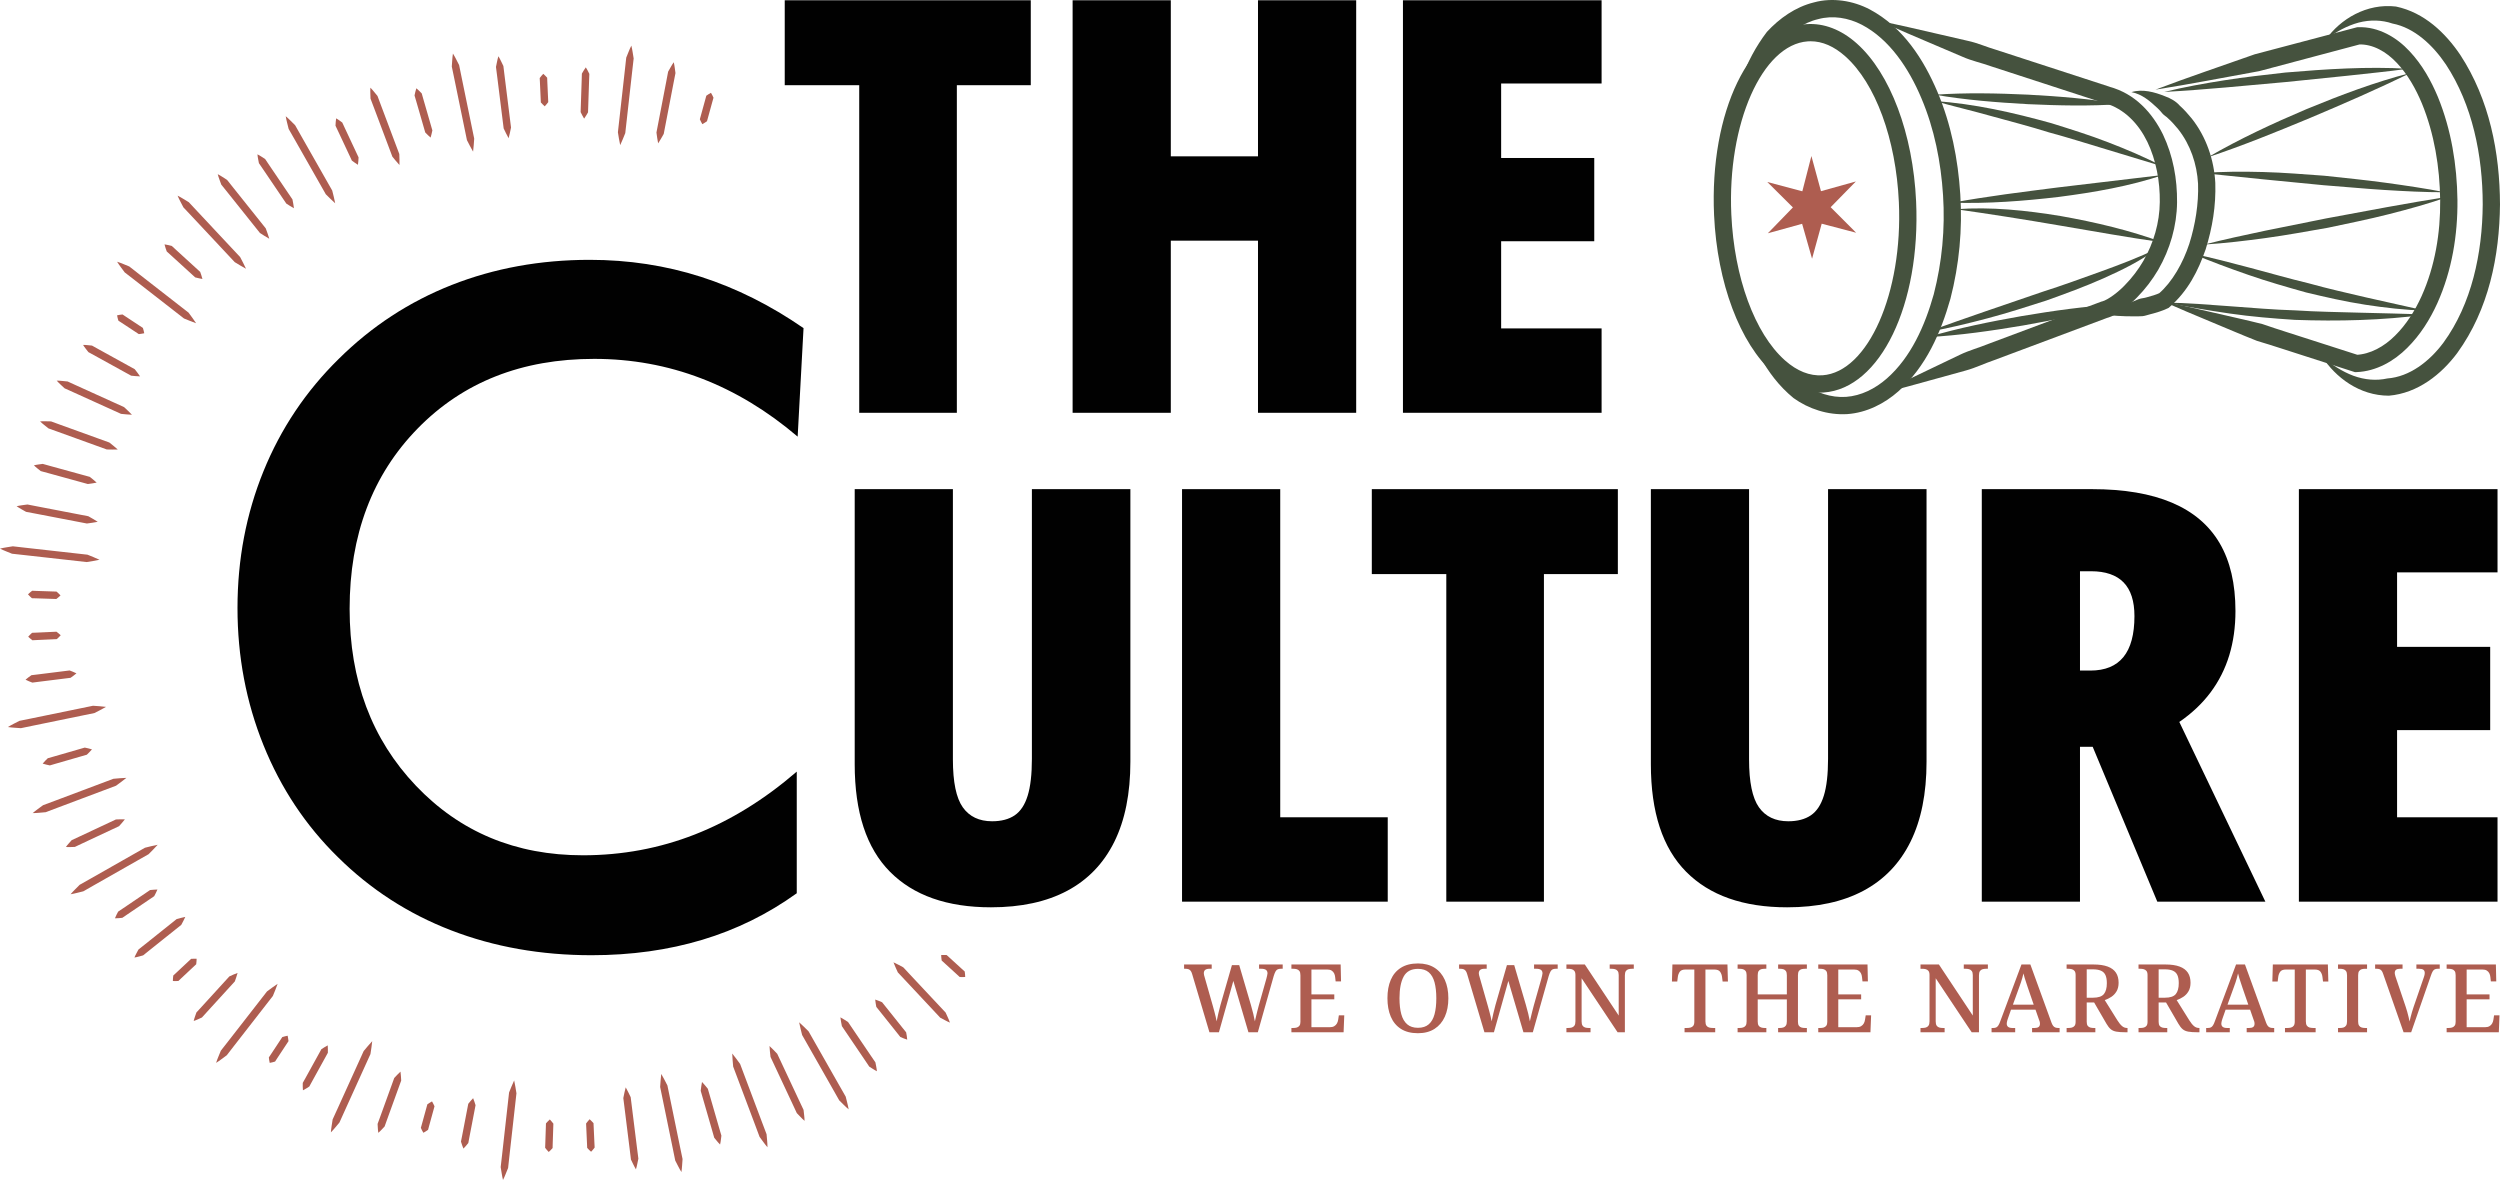
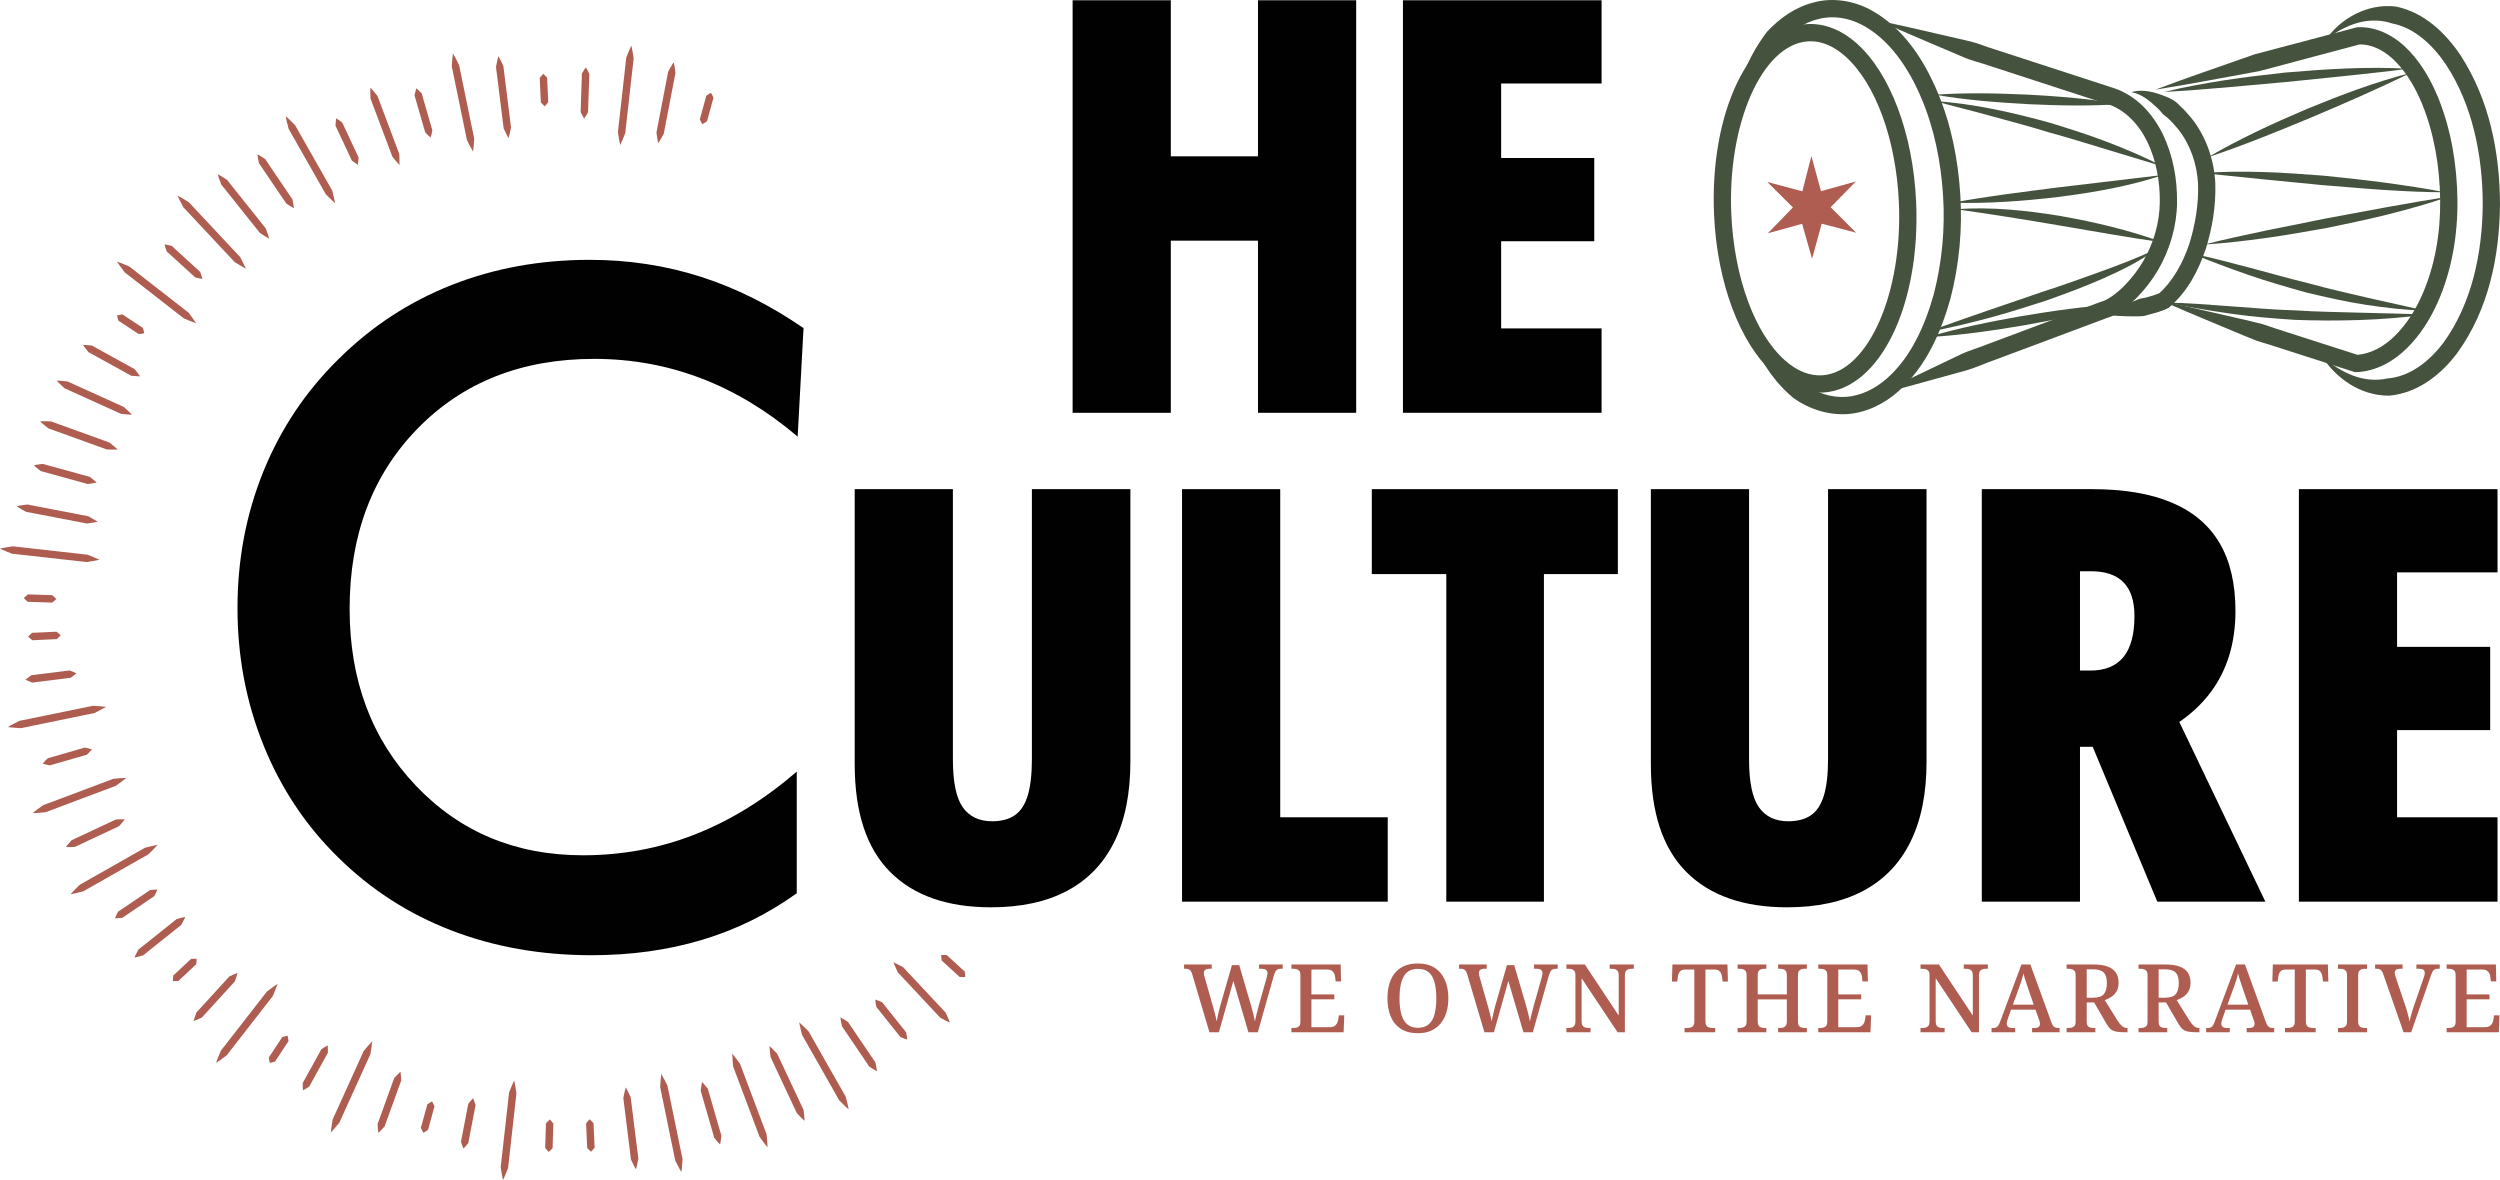
<svg xmlns="http://www.w3.org/2000/svg" id="Layer_1" viewBox="0 0 800 377.588">
  <defs>
    <style>.cls-1{fill:#45523e;}.cls-1,.cls-2,.cls-3{stroke-width:0px;}.cls-2{fill:#ae5d50;}.cls-3{fill:#010101;}</style>
  </defs>
  <path class="cls-2" d="m381.458,311.615c-.121-.428-.279-.754-.471-.987s-.42-.398-.683-.487c-.263-.093-.597-.136-1.002-.136h-.395v-1.369h8.837v1.369h-.698c-.607,0-1.063.114-1.367.347-.303.233-.455.602-.455,1.11,0,.161.025.352.076.576.05.225.117.453.198.699l2.612,9.17c.162.568.319,1.14.47,1.716.152.581.293,1.136.425,1.674.131.534.238,1.047.319,1.534.162-.771.339-1.598.532-2.479.192-.877.42-1.784.683-2.716l3.675-12.789h2.338l3.735,12.73c.283.97.536,1.915.759,2.839.222.92.395,1.725.516,2.415.101-.466.217-.966.349-1.504s.268-1.098.41-1.687c.141-.589.303-1.203.486-1.852l2.43-8.598c.06-.263.137-.572.228-.924.091-.356.137-.614.137-.775,0-.525-.167-.907-.501-1.14-.334-.233-.835-.347-1.503-.347h-.698v-1.369h7.561v1.369h-.577c-.384,0-.713.055-.987.165s-.512.339-.714.682c-.203.347-.405.852-.607,1.521l-5.071,17.95h-3.006l-4.828-16.433-4.615,16.433h-3.037l-5.557-18.709Z" />
  <path class="cls-2" d="m413.251,330.324v-1.369h.577c.425,0,.809-.047,1.154-.148.344-.102.622-.297.835-.581.212-.28.319-.686.319-1.212v-14.916c0-.627-.106-1.081-.319-1.365-.213-.284-.491-.479-.835-.581-.345-.097-.729-.148-1.154-.148h-.577v-1.369h15.76l.121,5.407h-1.731l-.151-1.369c-.041-.445-.152-.848-.334-1.212-.182-.364-.451-.661-.805-.881-.354-.225-.825-.335-1.412-.335h-5.041v7.958h7.318v1.581h-7.318v8.929h5.8c.628,0,1.128-.11,1.503-.335.374-.22.663-.517.865-.881s.334-.767.395-1.212l.212-1.369h1.731l-.213,5.407h-16.701Z" />
  <path class="cls-2" d="m453.729,330.629c-2.186,0-4.004-.466-5.451-1.398-1.447-.932-2.525-2.237-3.234-3.92-.709-1.678-1.063-3.644-1.063-5.89,0-2.25.354-4.204,1.063-5.865.709-1.661,1.792-2.949,3.249-3.873,1.458-.92,3.279-1.381,5.466-1.381,2.085,0,3.851.462,5.299,1.381,1.447.924,2.546,2.22,3.294,3.89.749,1.67,1.124,3.627,1.124,5.878,0,2.246-.375,4.208-1.124,5.878s-1.848,2.971-3.294,3.903c-1.448.932-3.224,1.398-5.329,1.398Zm0-1.733c1.457,0,2.616-.373,3.477-1.123.86-.75,1.477-1.826,1.852-3.238.374-1.407.561-3.102.561-5.085s-.187-3.682-.561-5.089c-.375-1.407-.992-2.479-1.852-3.221-.861-.737-2.01-1.106-3.447-1.106-2.166,0-3.695.818-4.585,2.458-.891,1.64-1.336,3.962-1.336,6.958,0,1.983.192,3.678.577,5.085.384,1.411,1.012,2.487,1.883,3.238.87.75,2.014,1.123,3.431,1.123Z" />
  <path class="cls-2" d="m469.458,311.615c-.121-.428-.279-.754-.471-.987s-.42-.398-.683-.487c-.263-.093-.597-.136-1.002-.136h-.395v-1.369h8.837v1.369h-.698c-.607,0-1.063.114-1.367.347-.303.233-.455.602-.455,1.11,0,.161.025.352.076.576.05.225.117.453.198.699l2.612,9.17c.162.568.319,1.14.47,1.716.152.581.293,1.136.425,1.674.131.534.238,1.047.319,1.534.162-.771.339-1.598.532-2.479.192-.877.42-1.784.683-2.716l3.675-12.789h2.338l3.735,12.73c.283.97.536,1.915.759,2.839.222.92.395,1.725.516,2.415.101-.466.217-.966.349-1.504s.268-1.098.41-1.687c.141-.589.303-1.203.486-1.852l2.43-8.598c.06-.263.137-.572.228-.924.091-.356.137-.614.137-.775,0-.525-.167-.907-.501-1.14-.334-.233-.835-.347-1.503-.347h-.698v-1.369h7.561v1.369h-.577c-.384,0-.713.055-.987.165s-.512.339-.714.682c-.203.347-.405.852-.607,1.521l-5.071,17.95h-3.006l-4.828-16.433-4.615,16.433h-3.037l-5.557-18.709Z" />
  <path class="cls-2" d="m501.252,330.324v-1.369h.486c.465,0,.875-.047,1.23-.148.354-.102.638-.305.85-.61.212-.301.319-.759.319-1.365v-14.823c0-.589-.112-1.026-.334-1.309-.223-.28-.512-.47-.865-.559-.355-.093-.734-.136-1.139-.136h-.546v-1.369h5.891l10.841,16.34v-12.967c0-.568-.112-1-.334-1.292-.223-.292-.506-.487-.85-.576-.344-.093-.729-.136-1.154-.136h-.546v-1.369h7.713v1.369h-.546c-.425,0-.815.051-1.169.148-.354.102-.633.305-.835.61-.202.301-.303.759-.303,1.365v18.196h-2.338l-11.509-17.285v13.793c0,.606.101,1.064.304,1.365.202.305.48.509.835.61.354.102.744.148,1.169.148h.546v1.369h-7.713Z" />
  <path class="cls-2" d="m539.057,330.324v-1.369h.729c.425,0,.82-.042,1.184-.136.364-.089.658-.284.881-.576.222-.292.334-.733.334-1.322v-16.675h-2.794c-.891,0-1.508.233-1.852.699s-.557,1.034-.638,1.699l-.182,1.458h-1.7l.152-5.466h17.612l.152,5.466h-1.7l-.183-1.458c-.081-.665-.293-1.233-.638-1.699s-.972-.699-1.883-.699h-2.794v16.586c0,.606.106,1.064.319,1.365.213.305.501.509.866.61.364.102.769.148,1.214.148h.729v1.369h-9.808Z" />
  <path class="cls-2" d="m556.031,330.324v-1.369h.607c.425,0,.809-.055,1.154-.165.344-.11.617-.314.82-.606.202-.297.304-.733.304-1.322v-14.853c0-.568-.112-1-.334-1.292-.223-.292-.506-.487-.85-.576-.344-.093-.729-.136-1.154-.136h-.546v-1.369h9.201v1.369h-.516c-.405,0-.785.051-1.139.148-.354.102-.628.301-.82.593-.193.297-.289.733-.289,1.322v6.136h9.323v-6.106c0-.606-.102-1.055-.304-1.352-.202-.292-.476-.492-.82-.593-.345-.097-.739-.148-1.185-.148h-.486v-1.369h9.201v1.369h-.577c-.425,0-.816.051-1.169.148-.354.102-.628.301-.82.593-.193.297-.289.746-.289,1.352v14.887c0,.547.101.962.303,1.242.202.284.476.479.82.581.344.102.729.148,1.154.148h.577v1.369h-9.201v-1.369h.486c.445,0,.84-.055,1.185-.165.344-.11.617-.318.82-.623.202-.305.304-.737.304-1.305v-7.047h-9.323v7.047c0,.589.096,1.026.289,1.322.192.292.465.496.82.606.354.11.733.165,1.139.165h.516v1.369h-9.201Z" />
  <path class="cls-2" d="m581.842,330.324v-1.369h.577c.425,0,.809-.047,1.154-.148.344-.102.622-.297.835-.581.212-.28.319-.686.319-1.212v-14.916c0-.627-.106-1.081-.319-1.365-.213-.284-.491-.479-.835-.581-.345-.097-.729-.148-1.154-.148h-.577v-1.369h15.76l.121,5.407h-1.731l-.151-1.369c-.041-.445-.152-.848-.334-1.212s-.451-.661-.805-.881c-.354-.225-.825-.335-1.412-.335h-5.041v7.958h7.318v1.581h-7.318v8.929h5.8c.628,0,1.128-.11,1.503-.335.374-.22.663-.517.865-.881.202-.364.334-.767.395-1.212l.212-1.369h1.731l-.213,5.407h-16.701Z" />
  <path class="cls-2" d="m614.56,330.324v-1.369h.486c.465,0,.875-.047,1.23-.148.354-.102.638-.305.85-.61.212-.301.319-.759.319-1.365v-14.823c0-.589-.112-1.026-.334-1.309-.223-.28-.512-.47-.865-.559-.355-.093-.734-.136-1.139-.136h-.546v-1.369h5.891l10.841,16.34v-12.967c0-.568-.112-1-.334-1.292-.223-.292-.506-.487-.85-.576-.344-.093-.729-.136-1.154-.136h-.546v-1.369h7.713v1.369h-.546c-.425,0-.815.051-1.169.148-.354.102-.633.305-.835.61-.202.301-.303.759-.303,1.365v18.196h-2.338l-11.509-17.285v13.793c0,.606.101,1.064.304,1.365.202.305.48.509.835.61.354.102.744.148,1.169.148h.546v1.369h-7.713Z" />
  <path class="cls-2" d="m637.301,330.324v-1.369h.516c.405,0,.733-.059.987-.182.253-.119.486-.347.698-.682.212-.335.43-.826.653-1.47l6.711-17.984h2.854l6.772,18.65c.162.428.338.759.531,1.004.192.242.425.415.698.517.273.102.602.148.987.148h.364v1.369h-8.806v-1.369h.79c.567,0,.997-.106,1.29-.318.293-.212.441-.559.441-1.047,0-.14-.011-.275-.031-.394-.02-.123-.05-.254-.091-.394-.041-.144-.091-.275-.151-.398l-1.154-3.31h-7.835l-1.063,3.038c-.061.161-.112.331-.152.5-.041.174-.076.335-.106.487-.03.153-.046.297-.046.441,0,.466.152.814.456,1.047.303.233.769.347,1.396.347h.85v1.369h-7.561Zm6.833-8.84h6.65l-1.852-5.377c-.182-.585-.364-1.136-.546-1.653-.182-.517-.345-1.017-.486-1.504-.142-.487-.273-.97-.395-1.458-.102.466-.218.924-.349,1.381-.132.458-.273.92-.425,1.398-.152.475-.339,1.004-.562,1.593l-2.034,5.619Z" />
  <path class="cls-2" d="m661.314,330.324v-1.369h.516c.425,0,.814-.042,1.169-.136.354-.089.642-.275.865-.559.222-.284.334-.712.334-1.276v-14.976c0-.589-.117-1.026-.349-1.309-.233-.28-.526-.47-.881-.559-.354-.093-.734-.136-1.139-.136h-.516v-1.369h8.624c1.842,0,3.355.225,4.54.67,1.184.445,2.059,1.098,2.627,1.958.567.86.85,1.928.85,3.204,0,1.093-.218,2.013-.653,2.75-.436.742-.992,1.331-1.67,1.776-.679.449-1.382.792-2.111,1.034l4.039,6.471c.526.831,1.027,1.449,1.503,1.852.475.407,1.017.606,1.625.606h.121v1.369h-.607c-1.235,0-2.222-.064-2.961-.199-.739-.131-1.341-.394-1.807-.788-.466-.394-.921-.975-1.366-1.746l-3.948-6.806h-2.369v6.2c0,.564.106.992.319,1.276.212.284.496.47.85.559.354.093.733.136,1.139.136h.455v1.369h-9.201Zm8.442-11.056c1.68,0,2.839-.386,3.477-1.157.638-.767.956-1.932.956-3.492,0-1.072-.147-1.932-.441-2.581-.293-.648-.774-1.119-1.442-1.411-.668-.297-1.539-.441-2.612-.441h-1.943v9.081h2.004Z" />
  <path class="cls-2" d="m684.329,330.324v-1.369h.516c.425,0,.814-.042,1.169-.136.354-.089.642-.275.865-.559.222-.284.334-.712.334-1.276v-14.976c0-.589-.117-1.026-.349-1.309-.233-.28-.526-.47-.881-.559-.354-.093-.734-.136-1.139-.136h-.516v-1.369h8.624c1.842,0,3.355.225,4.54.67,1.184.445,2.059,1.098,2.627,1.958.567.86.85,1.928.85,3.204,0,1.093-.218,2.013-.653,2.75-.436.742-.992,1.331-1.67,1.776-.679.449-1.382.792-2.111,1.034l4.039,6.471c.526.831,1.027,1.449,1.503,1.852.475.407,1.017.606,1.625.606h.121v1.369h-.607c-1.235,0-2.222-.064-2.961-.199-.739-.131-1.341-.394-1.807-.788-.466-.394-.921-.975-1.366-1.746l-3.948-6.806h-2.369v6.2c0,.564.106.992.319,1.276s.496.47.85.559c.354.093.733.136,1.139.136h.455v1.369h-9.201Zm8.442-11.056c1.68,0,2.839-.386,3.477-1.157.638-.767.956-1.932.956-3.492,0-1.072-.147-1.932-.441-2.581-.293-.648-.774-1.119-1.442-1.411-.668-.297-1.539-.441-2.612-.441h-1.943v9.081h2.004Z" />
  <path class="cls-2" d="m705.971,330.324v-1.369h.516c.405,0,.733-.059.987-.182.253-.119.486-.347.698-.682.212-.335.43-.826.653-1.47l6.711-17.984h2.854l6.772,18.65c.162.428.338.759.531,1.004.192.242.425.415.698.517s.602.148.987.148h.364v1.369h-8.806v-1.369h.79c.567,0,.997-.106,1.29-.318.293-.212.441-.559.441-1.047,0-.14-.011-.275-.031-.394-.02-.123-.05-.254-.091-.394-.041-.144-.091-.275-.151-.398l-1.154-3.31h-7.835l-1.063,3.038c-.061.161-.112.331-.152.5-.041.174-.076.335-.106.487-.03.153-.046.297-.046.441,0,.466.152.814.456,1.047.303.233.769.347,1.396.347h.85v1.369h-7.561Zm6.833-8.84h6.65l-1.852-5.377c-.182-.585-.364-1.136-.546-1.653-.182-.517-.345-1.017-.486-1.504-.142-.487-.273-.97-.395-1.458-.102.466-.218.924-.349,1.381s-.273.92-.425,1.398c-.152.475-.339,1.004-.562,1.593l-2.034,5.619Z" />
  <path class="cls-2" d="m731.191,330.324v-1.369h.729c.425,0,.82-.042,1.184-.136.364-.089.658-.284.881-.576.222-.292.334-.733.334-1.322v-16.675h-2.794c-.891,0-1.508.233-1.852.699-.344.466-.557,1.034-.638,1.699l-.182,1.458h-1.7l.152-5.466h17.612l.152,5.466h-1.7l-.183-1.458c-.081-.665-.293-1.233-.638-1.699-.344-.466-.972-.699-1.883-.699h-2.794v16.586c0,.606.106,1.064.319,1.365.213.305.501.509.866.61s.769.148,1.214.148h.729v1.369h-9.808Z" />
  <path class="cls-2" d="m748.165,330.324v-1.369h.607c.405,0,.779-.047,1.124-.148.344-.102.622-.305.835-.61.212-.301.319-.737.319-1.305v-14.793c0-.606-.106-1.055-.319-1.352-.213-.292-.491-.492-.835-.593-.345-.097-.719-.148-1.124-.148h-.607v-1.369h9.292v1.369h-.577c-.425,0-.81.051-1.154.148-.345.102-.618.301-.82.593-.202.297-.303.746-.303,1.352v14.793c0,.568.101,1.004.303,1.305.202.305.481.509.835.61.354.102.734.148,1.139.148h.577v1.369h-9.292Z" />
  <path class="cls-2" d="m762.589,311.581c-.142-.424-.304-.746-.486-.97-.182-.225-.4-.381-.653-.47-.253-.093-.561-.136-.926-.136h-.486v-1.369h8.776v1.369h-.82c-.567,0-.987.106-1.26.318s-.41.551-.41,1.017c0,.102.01.216.031.347.02.136.05.267.091.398.04.131.08.275.121.441l3.279,9.717c.182.509.344,1.038.486,1.598.141.555.278,1.089.41,1.593.131.504.238.992.319,1.458.101-.445.212-.915.334-1.411.121-.496.263-1.017.425-1.564.162-.547.334-1.093.516-1.644l3.279-9.505c.061-.182.117-.36.167-.534.05-.17.086-.331.106-.483.02-.153.03-.288.03-.411,0-.466-.147-.805-.441-1.017-.293-.212-.744-.318-1.351-.318h-.881v-1.369h7.47v1.369h-.638c-.385,0-.704.059-.956.182-.254.119-.476.343-.668.665-.193.326-.4.822-.622,1.492l-6.255,17.98h-2.43l-6.559-18.743Z" />
  <path class="cls-2" d="m782.923,330.324v-1.369h.577c.425,0,.809-.047,1.154-.148.344-.102.622-.297.835-.581.212-.28.319-.686.319-1.212v-14.916c0-.627-.106-1.081-.319-1.365-.213-.284-.491-.479-.835-.581-.345-.097-.729-.148-1.154-.148h-.577v-1.369h15.76l.121,5.407h-1.731l-.151-1.369c-.041-.445-.152-.848-.334-1.212-.182-.364-.451-.661-.805-.881-.354-.225-.825-.335-1.412-.335h-5.041v7.958h7.318v1.581h-7.318v8.929h5.8c.628,0,1.128-.11,1.503-.335.374-.22.663-.517.865-.881.202-.364.334-.767.395-1.212l.212-1.369h1.731l-.213,5.407h-16.701Z" />
  <path class="cls-2" d="m160.961,377.588c-.346-1.383-.501-2.744-.743-4.114l.455-3.98.891-7.961.894-7.961.446-3.981c.545-1.282.998-2.575,1.625-3.849.329,1.38.484,2.741.734,4.113l-.446,3.981-.891,7.961-.894,7.962-.436,3.981c-.54,1.283-.99,2.577-1.635,3.848Z" />
  <path class="cls-2" d="m175.594,368.631c-.484-.449-.775-.894-1.153-1.34l.053-1.3.085-2.602.087-2.603.041-1.3c.414-.421.734-.844,1.23-1.262.467.449.758.892,1.143,1.34l-.044,1.3-.085,2.602-.087,2.603-.031,1.3c-.407.421-.726.845-1.24,1.262Z" />
  <path class="cls-2" d="m189.15,368.562c-.518-.41-.843-.829-1.254-1.246l-.051-1.3-.119-2.601-.119-2.601-.058-1.3c.38-.453.666-.9,1.126-1.355.501.412.826.831,1.245,1.246l.061,1.3.119,2.602.119,2.601.068,1.299c-.373.452-.659.9-1.136,1.355Z" />
  <path class="cls-2" d="m203.5,374.187c-.63-1.032-1.07-2.086-1.596-3.131l-.4-3.28-.818-6.559-.816-6.559-.409-3.279c.259-1.143.426-2.274.768-3.426.615,1.034,1.053,2.09,1.589,3.132l.407,3.28.818,6.559.818,6.558.419,3.279c-.254,1.142-.421,2.271-.78,3.426Z" />
  <path class="cls-2" d="m218.051,375.051c-.758-1.207-1.325-2.454-1.978-3.683l-.797-3.925-1.613-7.847-1.61-7.847-.806-3.924c.123-1.388.153-2.757.356-4.163.741,1.212,1.308,2.458,1.969,3.686l.806,3.923,1.613,7.847,1.61,7.848.816,3.922c-.116,1.386-.145,2.756-.366,4.164Z" />
  <path class="cls-2" d="m230.423,366.243c-.719-.696-1.254-1.444-1.872-2.17l-.714-2.504-1.443-5.003-1.446-5.003-.722-2.501c.143-.944.196-1.863.419-2.831.702.701,1.237,1.449,1.862,2.172l.722,2.501,1.446,5.003,1.443,5.003.731,2.499c-.136.942-.189,1.861-.426,2.833Z" />
  <path class="cls-2" d="m245.596,367.128c-.937-1.074-1.693-2.216-2.531-3.328l-1.4-3.752-2.821-7.498-2.819-7.498-1.412-3.749c-.094-1.391-.278-2.748-.298-4.167.92,1.08,1.676,2.222,2.521,3.331l1.409,3.75,2.821,7.498,2.819,7.498,1.419,3.746c.102,1.388.286,2.745.291,4.17Z" />
  <path class="cls-2" d="m257.457,358.671c-.918-.786-1.661-1.654-2.485-2.486l-1.395-2.995-2.804-5.985-2.804-5.985-1.402-2.992c-.104-1.167-.295-2.294-.327-3.497.903.793,1.647,1.661,2.477,2.489l1.402,2.992,2.804,5.985,2.804,5.985,1.412,2.988c.111,1.164.303,2.291.317,3.5Z" />
  <path class="cls-2" d="m271.563,354.995c-1.092-.914-2.017-1.924-3.02-2.891l-1.971-3.487-3.957-6.966-3.959-6.964-1.978-3.482c-.312-1.358-.705-2.671-.947-4.069,1.078.923,2.003,1.932,3.01,2.896l1.981,3.482,3.957,6.966,3.959,6.964,1.986,3.479c.32,1.355.714,2.666.94,4.073Z" />
  <path class="cls-2" d="m280.607,342.795c-.898-.438-1.637-.987-2.451-1.484l-1.451-2.161-2.92-4.312-2.92-4.312-1.46-2.155c-.155-.943-.39-1.833-.477-2.821.884.448,1.625.995,2.443,1.489l1.46,2.156,2.918,4.312,2.92,4.312,1.467,2.15c.162.938.397,1.828.47,2.826Z" />
  <path class="cls-2" d="m290.313,332.689c-.816-.224-1.482-.568-2.216-.857l-1.274-1.61-2.562-3.209-2.562-3.207-1.281-1.604c-.114-.785-.303-1.51-.354-2.345.804.235,1.47.579,2.208.863l1.281,1.604,2.562,3.209,2.562,3.209,1.288,1.598c.121.78.31,1.505.346,2.35Z" />
  <path class="cls-2" d="m303.98,327.239c-1.116-.464-2.092-1.059-3.131-1.595l-2.252-2.419-4.516-4.825-4.519-4.825-2.257-2.413c-.46-1.078-.99-2.09-1.392-3.223,1.104.475,2.08,1.07,3.126,1.601l2.257,2.413,4.516,4.825,4.519,4.825,2.264,2.407c.465,1.072.995,2.085,1.385,3.229Z" />
  <path class="cls-2" d="m308.862,312.635c-.656.075-1.182.007-1.768.005l-.954-.884-1.923-1.756-1.923-1.756-.964-.878c-.051-.587-.165-1.105-.16-1.754.644-.063,1.172.005,1.76.001l.961.878,1.925,1.756,1.923,1.756.966.871c.056.582.172,1.101.155,1.762Z" />
  <path class="cls-2" d="m227.51,29.698c.366.551.545,1.05.809,1.573l-.354,1.252-.693,2.51-.69,2.511-.346,1.254c-.499.312-.91.65-1.489.941-.349-.546-.528-1.046-.799-1.57l.346-1.256.69-2.51.693-2.51.337-1.258c.492-.314.901-.651,1.497-.937Z" />
  <path class="cls-2" d="m215.601,19.914c.281,1.176.373,2.315.55,3.471l-.632,3.242-1.25,6.491-1.25,6.49-.625,3.245c-.601,1.006-1.109,2.03-1.79,3.021-.264-1.173-.356-2.313-.54-3.469l.625-3.246,1.247-6.49,1.25-6.49.615-3.247c.593-1.007,1.102-2.032,1.799-3.018Z" />
  <path class="cls-2" d="m202.03,14.596c.346,1.383.501,2.744.741,4.114l-.453,3.98-.894,7.961-.891,7.961-.446,3.981c-.547,1.282-1,2.575-1.625,3.849-.332-1.38-.487-2.741-.734-4.113l.446-3.981.891-7.961.891-7.962.438-3.981c.538-1.283.99-2.577,1.635-3.848Z" />
  <path class="cls-2" d="m187.462,21.552c.475.7.758,1.394,1.128,2.091l-.077,2.051-.136,4.103-.136,4.103-.068,2.052c-.424.671-.751,1.344-1.254,2.012-.458-.7-.741-1.394-1.119-2.091l.068-2.052.136-4.103.136-4.103.058-2.052c.417-.671.743-1.344,1.264-2.011Z" />
  <path class="cls-2" d="m173.841,23.623c.516.41.84.829,1.254,1.246l.048,1.3.119,2.601.119,2.601.061,1.302c-.38.452-.666.898-1.128,1.354-.499-.412-.826-.831-1.245-1.246l-.058-1.3-.119-2.601-.119-2.602-.068-1.299c.373-.452.656-.9,1.136-1.355Z" />
  <path class="cls-2" d="m159.488,17.997c.632,1.032,1.07,2.086,1.596,3.131l.4,3.28.818,6.559.818,6.559.409,3.279c-.262,1.143-.429,2.274-.77,3.426-.613-1.034-1.053-2.089-1.586-3.132l-.409-3.28-.818-6.558-.816-6.559-.419-3.279c.254-1.141.419-2.271.777-3.426Z" />
  <path class="cls-2" d="m144.94,17.134c.756,1.207,1.325,2.454,1.976,3.683l.799,3.925,1.61,7.847,1.613,7.847.806,3.924c-.123,1.388-.155,2.757-.356,4.163-.741-1.212-1.31-2.458-1.969-3.686l-.806-3.923-1.613-7.847-1.613-7.848-.814-3.922c.116-1.386.145-2.756.366-4.164Z" />
  <path class="cls-2" d="m133.234,28.25c.668.519,1.15,1.092,1.719,1.641l.559,1.975,1.141,3.945,1.138,3.945.569,1.972c-.194.768-.298,1.51-.569,2.3-.654-.523-1.138-1.096-1.712-1.642l-.569-1.972-1.138-3.945-1.141-3.945-.579-1.97c.189-.766.293-1.509.581-2.304Z" />
  <path class="cls-2" d="m118.521,28.055c.855.856,1.528,1.779,2.284,2.672l1.155,3.096,2.327,6.186,2.325,6.187,1.165,3.092c.012,1.172.114,2.311.051,3.511-.838-.861-1.511-1.785-2.274-2.675l-1.162-3.094-2.327-6.186-2.327-6.187-1.172-3.09c-.019-1.168-.121-2.308-.044-3.514Z" />
  <path class="cls-2" d="m107.57,37.866c.743.408,1.31.898,1.957,1.351l.862,1.863,1.741,3.717,1.744,3.718.869,1.859c-.07.789-.058,1.539-.203,2.362-.726-.415-1.293-.904-1.945-1.355l-.872-1.859-1.741-3.718-1.744-3.717-.879-1.855c.065-.787.051-1.535.211-2.367Z" />
  <path class="cls-2" d="m91.428,37.189c1.092.914,2.017,1.925,3.017,2.891l1.971,3.487,3.959,6.966,3.957,6.964,1.981,3.482c.31,1.358.705,2.671.947,4.069-1.08-.923-2.005-1.932-3.012-2.896l-1.978-3.482-3.959-6.966-3.957-6.964-1.988-3.479c-.317-1.355-.712-2.666-.937-4.073Z" />
  <path class="cls-2" d="m82.381,49.389c.901.44,1.639.987,2.451,1.484l1.453,2.161,2.92,4.312,2.92,4.312,1.46,2.155c.155.943.387,1.833.477,2.821-.886-.448-1.625-.995-2.443-1.489l-1.46-2.156-2.92-4.312-2.92-4.312-1.467-2.15c-.16-.938-.395-1.828-.47-2.826Z" />
  <path class="cls-2" d="m69.678,55.74c1.078.55,2.003,1.219,2.995,1.836l2.056,2.587,4.124,5.165,4.124,5.164,2.063,2.583c.375,1.11.823,2.162,1.133,3.324-1.063-.561-1.988-1.23-2.988-1.842l-2.063-2.583-4.124-5.165-4.124-5.164-2.07-2.577c-.38-1.105-.828-2.158-1.126-3.328Z" />
  <path class="cls-2" d="m56.819,62.606c1.279.634,2.412,1.4,3.611,2.107l2.732,2.93,5.475,5.849,5.475,5.848,2.736,2.924c.62,1.248,1.31,2.432,1.872,3.736-1.264-.647-2.4-1.412-3.606-2.114l-2.736-2.924-5.475-5.848-5.475-5.849-2.744-2.918c-.625-1.243-1.315-2.426-1.865-3.741Z" />
  <path class="cls-2" d="m52.647,78.2c.843.093,1.555.329,2.325.501l1.509,1.39,3.032,2.769,3.034,2.768,1.516,1.384c.235.757.535,1.443.714,2.261-.828-.105-1.54-.341-2.315-.507l-1.516-1.384-3.034-2.768-3.032-2.768-1.521-1.378c-.242-.751-.542-1.438-.712-2.268Z" />
  <path class="cls-2" d="m37.474,83.752c1.361.427,2.601,1.006,3.896,1.516l3.155,2.468,6.323,4.921,6.32,4.921,3.163,2.459c.809,1.136,1.673,2.198,2.431,3.397-1.349-.441-2.591-1.019-3.889-1.523l-3.163-2.46-6.32-4.921-6.323-4.919-3.167-2.453c-.814-1.13-1.678-2.192-2.426-3.405Z" />
  <path class="cls-2" d="m37.464,100.91c.637-.178,1.167-.194,1.746-.282l1.082.724,2.172,1.432,2.175,1.434,1.087.716c.143.573.337,1.067.433,1.708-.627.162-1.157.179-1.741.274l-1.087-.716-2.172-1.434-2.175-1.432-1.092-.71c-.145-.567-.341-1.059-.429-1.714Z" />
  <path class="cls-2" d="m26.584,110.375c1-.017,1.906.136,2.857.211l2.274,1.266,4.56,2.516,4.557,2.515,2.281,1.258c.567.77,1.179,1.457,1.705,2.298-.99.001-1.899-.15-2.853-.219l-2.279-1.258-4.56-2.516-4.56-2.516-2.284-1.25c-.569-.763-1.182-1.449-1.7-2.305Z" />
  <path class="cls-2" d="m18.145,121.801c1.211.001,2.339.178,3.504.275l3.008,1.373,6.018,2.73,6.02,2.729,3.01,1.365c.838.82,1.714,1.552,2.518,2.446-1.201-.017-2.33-.193-3.499-.283l-3.01-1.365-6.02-2.73-6.018-2.729-3.015-1.356c-.84-.812-1.717-1.545-2.516-2.454Z" />
  <path class="cls-2" d="m12.82,134.846c1.206-.093,2.346-.006,3.516,0l3.104,1.133,6.214,2.248,6.216,2.248,3.107,1.125c.898.751,1.831,1.413,2.702,2.24-1.199.079-2.339-.01-3.511-.007l-3.107-1.125-6.214-2.248-6.216-2.25-3.109-1.115c-.903-.745-1.836-1.406-2.702-2.25Z" />
  <path class="cls-2" d="m10.853,148.906c.969-.249,1.886-.314,2.826-.461l2.509.7,5.02,1.381,5.02,1.381,2.511.691c.731.616,1.487,1.142,2.196,1.836-.966.234-1.884.298-2.826.454l-2.511-.691-5.02-1.383-5.02-1.381-2.514-.682c-.731-.609-1.487-1.135-2.192-1.845Z" />
  <path class="cls-2" d="m5.315,161.987c1.177-.281,2.315-.373,3.473-.55l3.242.633,6.49,1.248,6.49,1.25,3.247.624c1.005.602,2.029,1.109,3.02,1.791-1.172.264-2.313.356-3.47.541l-3.245-.625-6.49-1.248-6.49-1.25-3.247-.615c-1.007-.593-2.032-1.102-3.02-1.799Z" />
  <path class="cls-2" d="m0,175.558c1.38-.347,2.741-.501,4.112-.743l3.981.455,7.962.892,7.96.891,3.981.446c1.283.546,2.577.999,3.848,1.626-1.38.329-2.741.484-4.112.734l-3.981-.446-7.962-.892-7.96-.891-3.983-.437c-1.281-.539-2.574-.99-3.845-1.635Z" />
-   <path class="cls-2" d="m8.955,190.192c.45-.484.894-.774,1.342-1.153l1.3.052,2.603.086,2.601.086,1.303.044c.419.414.843.734,1.262,1.229-.45.467-.894.758-1.342,1.143l-1.3-.042-2.603-.086-2.601-.086-1.303-.034c-.419-.407-.843-.726-1.262-1.239Z" />
+   <path class="cls-2" d="m8.955,190.192l1.3.052,2.603.086,2.601.086,1.303.044c.419.414.843.734,1.262,1.229-.45.467-.894.758-1.342,1.143l-1.3-.042-2.603-.086-2.601-.086-1.303-.034c-.419-.407-.843-.726-1.262-1.239Z" />
  <path class="cls-2" d="m9.025,203.747c.409-.518.831-.843,1.245-1.254l1.303-.05,2.601-.119,2.601-.119,1.3-.059c.45.38.898.665,1.354,1.126-.412.501-.831.826-1.247,1.246l-1.3.059-2.601.117-2.601.119-1.3.069c-.45-.373-.898-.657-1.354-1.136Z" />
  <path class="cls-2" d="m8.17,217.503c.618-.579,1.257-.966,1.889-1.441l2.037-.245,4.075-.509,4.073-.509,2.039-.253c.726.311,1.443.53,2.182.924-.618.562-1.259.95-1.889,1.431l-2.037.254-4.075.509-4.073.507-2.037.264c-.726-.305-1.443-.523-2.184-.934Z" />
  <path class="cls-2" d="m2.538,232.649c1.206-.757,2.453-1.325,3.681-1.978l3.925-.797,7.848-1.613,7.848-1.612,3.923-.806c1.388.123,2.758.154,4.163.357-1.211.74-2.458,1.309-3.686,1.969l-3.923.806-7.848,1.612-7.846,1.613-3.923.815c-1.388-.116-2.756-.146-4.163-.366Z" />
  <path class="cls-2" d="m13.653,244.353c.518-.668,1.092-1.151,1.639-1.718l1.976-.561,3.945-1.139,3.945-1.139,1.971-.569c.77.194,1.511.298,2.303.57-.525.653-1.097,1.136-1.644,1.71l-1.971.57-3.945,1.139-3.945,1.138-1.969.579c-.768-.188-1.509-.291-2.305-.58Z" />
  <path class="cls-2" d="m10.459,260.194c1.075-.937,2.216-1.693,3.327-2.531l3.753-1.401,7.497-2.82,7.5-2.82,3.749-1.409c1.392-.096,2.748-.28,4.167-.299-1.08.92-2.223,1.677-3.332,2.521l-3.749,1.411-7.497,2.819-7.5,2.82-3.746,1.419c-1.388.103-2.746.287-4.17.291Z" />
  <path class="cls-2" d="m21.094,271.035c.574-.82,1.23-1.464,1.848-2.188l2.363-1.096,4.715-2.21,4.715-2.21,2.359-1.105c.954-.006,1.869-.097,2.86-.029-.581.804-1.237,1.449-1.852,2.179l-2.359,1.104-4.715,2.21-4.715,2.21-2.354,1.113c-.954.013-1.869.105-2.865.022Z" />
  <path class="cls-2" d="m22.591,286.16c.915-1.093,1.925-2.018,2.894-3.018l3.487-1.971,6.964-3.958,6.964-3.958,3.482-1.98c1.358-.312,2.671-.706,4.071-.947-.925,1.078-1.935,2.004-2.896,3.011l-3.485,1.978-6.964,3.958-6.964,3.958-3.477,1.987c-1.356.318-2.666.713-4.075.94Z" />
  <path class="cls-2" d="m36.781,293.857c.288-.795.683-1.432,1.029-2.141l1.705-1.144,3.4-2.302,3.4-2.303,1.7-1.151c.789-.052,1.528-.183,2.363-.168-.295.782-.69,1.419-1.034,2.135l-1.7,1.151-3.397,2.302-3.4,2.303-1.695,1.159c-.787.058-1.523.189-2.371.16Z" />
  <path class="cls-2" d="m43.019,306.41c.368-.931.857-1.711,1.288-2.56l2.041-1.618,4.068-3.25,4.071-3.249,2.034-1.625c.927-.229,1.797-.532,2.775-.697-.378.918-.864,1.699-1.293,2.552l-2.037,1.625-4.068,3.249-4.068,3.25-2.029,1.632c-.923.235-1.792.538-2.782.69Z" />
  <path class="cls-2" d="m55.318,313.923c-.022-.66.085-1.179.133-1.763l.957-.883,1.901-1.78,1.901-1.779.952-.89c.588-.005,1.116-.077,1.76-.023.012.648-.094,1.168-.138,1.757l-.952.889-1.901,1.78-1.901,1.779-.944.897c-.584.01-1.109.084-1.768.016Z" />
  <path class="cls-2" d="m61.982,326.714c.218-.977.576-1.823.872-2.729l1.763-1.917,3.511-3.847,3.509-3.845,1.756-1.923c.881-.372,1.693-.806,2.632-1.122-.23.965-.588,1.813-.879,2.723l-1.756,1.923-3.509,3.845-3.511,3.847-1.748,1.929c-.877.377-1.685.811-2.639,1.116Z" />
  <path class="cls-2" d="m69.155,340.114c.426-1.36,1.007-2.601,1.516-3.895l2.468-3.156,4.921-6.321,4.921-6.323,2.46-3.161c1.136-.808,2.196-1.673,3.395-2.431-.438,1.349-1.017,2.591-1.523,3.89l-2.46,3.16-4.918,6.323-4.921,6.323-2.453,3.166c-1.131.812-2.192,1.679-3.405,2.426Z" />
  <path class="cls-2" d="m86.311,340.123c-.177-.637-.191-1.167-.281-1.746l.724-1.081,1.434-2.175,1.431-2.173.717-1.087c.574-.142,1.068-.335,1.707-.433.165.627.179,1.157.276,1.74l-.717,1.087-1.434,2.175-1.434,2.173-.707,1.092c-.567.146-1.061.34-1.717.429Z" />
  <path class="cls-2" d="m96.94,348.9c-.107-.839-.044-1.586-.056-2.376l1-1.792,1.983-3.595,1.983-3.595.993-1.798c.68-.406,1.279-.857,2.029-1.223.092.831.029,1.578.048,2.371l-.993,1.797-1.983,3.595-1.983,3.595-.983,1.802c-.676.409-1.274.861-2.039,1.219Z" />
  <path class="cls-2" d="m105.88,362.359c.097-1.421.37-2.763.564-4.142l1.664-3.643,3.308-7.296,3.308-7.296,1.654-3.648c.915-1.051,1.746-2.141,2.736-3.158-.114,1.414-.385,2.757-.574,4.137l-1.654,3.648-3.308,7.296-3.308,7.296-1.647,3.652c-.908,1.055-1.739,2.144-2.744,3.154Z" />
  <path class="cls-2" d="m121.066,362.507c-.172-.986-.165-1.906-.237-2.856l.894-2.445,1.773-4.896,1.77-4.896.886-2.448c.671-.68,1.254-1.392,2.003-2.045.157.98.15,1.9.23,2.853l-.886,2.448-1.77,4.896-1.773,4.896-.877,2.452c-.666.682-1.247,1.395-2.012,2.041Z" />
  <path class="cls-2" d="m135.479,362.486c-.366-.55-.545-1.05-.806-1.572l.354-1.253.69-2.51.693-2.511.344-1.254c.501-.312.91-.65,1.492-.941.349.546.528,1.046.797,1.57l-.344,1.256-.693,2.51-.69,2.51-.337,1.258c-.494.314-.903.651-1.499.937Z" />
  <path class="cls-2" d="m148.298,367.551c-.361-.766-.53-1.495-.787-2.242l.397-2.014.775-4.032.775-4.032.39-2.016c.521-.597.949-1.211,1.552-1.792.344.763.513,1.493.777,2.241l-.387,2.015-.775,4.032-.777,4.032-.378,2.018c-.516.597-.944,1.212-1.562,1.79Z" />
  <polygon class="cls-2" points="582.714 61.176 593.877 58.065 585.811 66.303 593.964 74.479 582.942 71.58 579.858 82.792 576.678 71.618 565.701 74.653 573.73 66.378 565.54 58.24 576.748 61.213 579.646 49.927 582.714 61.176" />
  <path class="cls-3" d="m433.979,132.092h-31.421v-55.078h-27.9v55.078h-31.421V.086h31.421v49.935h27.9V.086h31.421v132.006Z" />
  <path class="cls-3" d="m255.253,139.723c-9.745-8.295-20.037-14.509-30.888-18.656-10.851-4.147-22.259-6.228-34.216-6.228-23.148,0-41.98,7.427-56.496,22.28-14.516,14.853-21.774,34.102-21.774,57.718,0,22.872,7.065,41.722,21.195,56.575,14.13,14.853,31.949,22.28,53.457,22.28,12.535,0,24.474-2.218,35.807-6.655,11.333-4.437,22.208-11.133,32.624-20.117v38.924c-9.259,6.655-19.338,11.629-30.237,14.895-10.902,3.279-22.714,4.933-35.445,4.933-16.204,0-31.177-2.659-44.922-7.964-13.744-5.305-25.824-13.117-36.241-23.437-10.324-10.127-18.253-22.059-23.799-35.81-5.546-13.737-8.319-28.37-8.319-43.899s2.773-30.12,8.319-43.775c5.546-13.641,13.575-25.628,24.088-35.948,10.51-10.417,22.569-18.298,36.169-23.658,13.599-5.346,28.305-8.033,44.126-8.033,12.442,0,24.305,1.819,35.59,5.429,11.285,3.624,22.228,9.094,32.841,16.424l-1.881,34.722Z" />
-   <path class="cls-3" d="m306.193,132.092h-31.241V27.268h-23.837V.086h78.734v27.182h-23.656v104.824Z" />
  <path class="cls-3" d="m512.509,132.092h-63.565V.086h63.565v26.632h-32.144v23.837h29.796v26.64h-29.796v27.896h32.144v27.001Z" />
  <path class="cls-3" d="m361.721,156.527v87.221c0,10.173-1.716,18.72-5.147,25.643-3.431,6.922-8.457,12.142-15.079,15.668-6.622,3.517-14.749,5.28-24.379,5.28-14.026,0-24.8-3.792-32.324-11.377-7.525-7.584-11.286-19.047-11.286-34.405v-88.03h31.421v86.499c0,7.223,1.052,12.323,3.16,15.307,2.107,2.975,5.237,4.472,9.39,4.472,2.948,0,5.357-.636,7.223-1.9,1.865-1.264,3.25-3.354,4.153-6.277.903-2.915,1.354-6.845,1.354-11.781v-86.318h31.512Z" />
  <path class="cls-3" d="m378.253,288.533v-132.006h31.421v105.004h34.401v27.001h-65.822Z" />
  <path class="cls-3" d="m494.058,288.533h-31.241v-104.824h-23.837v-27.182h78.734v27.182h-23.656v104.824Z" />
  <path class="cls-3" d="m616.493,156.527v87.221c0,10.173-1.716,18.72-5.147,25.643s-8.457,12.142-15.079,15.668c-6.622,3.517-14.749,5.28-24.379,5.28-14.026,0-24.8-3.792-32.324-11.377-7.525-7.584-11.286-19.047-11.286-34.405v-88.03h31.421v86.499c0,7.223,1.052,12.323,3.16,15.307,2.107,2.975,5.237,4.472,9.39,4.472,2.948,0,5.357-.636,7.223-1.9,1.865-1.264,3.25-3.354,4.153-6.277.903-2.915,1.354-6.845,1.354-11.781v-86.318h31.512Z" />
  <path class="cls-3" d="m669.479,156.527c10.233,0,18.749,1.445,25.552,4.334,6.802,2.889,11.887,7.206,15.259,12.959,3.371,5.744,5.056,12.985,5.056,21.713,0,5.117-.663,9.846-1.986,14.18-1.324,4.334-3.311,8.272-5.959,11.824-2.65,3.551-5.99,6.716-10.022,9.485l27.539,57.511h-34.582l-20.677-49.566h-4.063v49.566h-31.421v-132.006h35.304Zm-.361,26.27h-3.521v31.782h3.341c4.695,0,8.216-1.445,10.564-4.334,2.348-2.889,3.521-7.249,3.521-13.088,0-4.816-1.16-8.41-3.476-10.792-2.317-2.373-5.794-3.569-10.429-3.569Z" />
  <path class="cls-3" d="m799.207,288.533h-63.565v-132.006h63.565v26.632h-32.144v23.837h29.796v26.64h-29.796v27.896h32.144v27.001Z" />
  <path class="cls-1" d="m582.296,125.647c-5.122,0-10.213-2.131-14.802-6.219-10.727-9.56-18.003-28.933-18.989-50.567-1.504-33.015,11.487-59.87,29.574-61.135,5.55-.392,11.117,1.744,16.09,6.175,10.726,9.555,18.002,28.933,18.987,50.567,1.504,33.015-11.487,59.87-29.574,61.135-.429.029-.858.044-1.287.044Zm-2.905-112.442c-.309,0-.618.015-.926.034-14.568,1.022-25.762,26.376-24.441,55.371.92,20.201,7.489,38.091,17.145,46.692,3.89,3.463,7.943,5.051,12.029,4.79,14.568-1.022,25.762-26.376,24.441-55.371h0c-.92-20.201-7.489-38.091-17.143-46.692-3.597-3.201-7.328-4.824-11.104-4.824Z" />
  <path class="cls-1" d="m553.503,41.433c1.291-10.904,4.778-21.873,11.907-31.23,3.954-4.272,9.042-7.961,15.062-9.438,5.967-1.636,12.534-.538,17.842,2.241,10.759,5.742,17.246,16.044,21.644,26.336,4.422,10.455,6.613,21.629,7.33,32.817.729,11.194-.329,22.517-3.155,33.448-3.063,10.783-7.739,21.686-16.67,29.634-4.407,3.899-10.134,6.841-16.353,7.271-6.197.377-12.369-1.664-17.183-5.131-4.63-3.781-8.107-8.445-10.807-13.377-2.741-4.917-4.705-10.149-6.083-15.474,4.821,9.744,11.166,19.222,20.034,24.309,4.119,2.831,8.87,4.482,13.665,4.16,4.787-.34,9.333-2.604,13.093-5.918,7.628-6.717,12.139-16.806,14.97-26.908,2.649-10.261,3.674-21.029,2.976-31.682-.678-10.642-2.778-21.255-6.906-31.001-4.042-9.621-10.229-18.924-19.065-23.561-4.352-2.252-9.333-3.077-13.987-1.805-4.707,1.079-8.841,4.182-12.309,7.851-7.558,7.041-12.517,17.102-16.004,27.459Z" />
  <path class="cls-1" d="m689.749,28.684c10.524-3.993,21.162-7.555,31.751-11.304l32.471-8.582.298-.079.317-.012c6.601-.249,12.469,3.37,16.428,7.642,4.085,4.329,6.914,9.431,9.11,14.666,4.301,10.541,6.107,21.793,6.257,32.972.111,11.219-1.756,22.591-6.427,33.025-2.356,5.191-5.446,10.161-9.652,14.322-4.126,4.125-9.788,7.491-16.224,7.74l-.477.018-.465-.149-15.442-4.964c-5.158-1.627-10.277-3.368-15.464-4.904-5.042-1.981-10.023-4.154-15.038-6.221-5.015-2.068-10.011-4.195-14.985-6.395,5.323,1.108,10.623,2.29,15.905,3.531,5.279,1.242,10.594,2.378,15.847,3.706,5.109,1.775,10.287,3.342,15.425,5.024l15.445,4.964-.942-.131c4.572-.17,9.028-2.636,12.544-6.159,3.562-3.515,6.357-7.943,8.492-12.661,4.26-9.497,6.047-20.145,5.935-30.684-.133-10.587-1.882-21.243-5.836-30.916-2-4.795-4.591-9.371-8.018-12.982-3.373-3.621-7.744-6.104-12.229-5.924l.613-.091-32.459,8.634c-11.054,1.989-22.06,4.166-33.18,5.912Z" />
  <path class="cls-1" d="m744.275,12.646c4.647-6.564,13.072-11.657,22.426-10.557,9.134,1.914,15.893,8.536,20.59,15.481,9.362,14.325,12.645,31.319,12.708,47.826-.162,16.482-3.557,33.605-13.682,47.571-5.032,6.757-12.585,12.869-21.886,13.655-9.432-.013-17.079-5.861-21.431-12.593,3.087,2.659,6.495,4.873,10.091,6.216,3.613,1.325,7.386,1.633,10.853.86,7.127-.535,13.454-5.419,17.956-11.456,9.059-12.414,12.471-28.654,12.573-44.268-.019-15.648-3.286-31.819-11.764-44.724-4.226-6.28-10.117-11.771-17.111-13.125-3.351-1.155-7.144-1.273-10.839-.305-3.681.995-7.25,2.937-10.485,5.419Z" />
  <path class="cls-1" d="m601.481,6.709c6.306,1.282,12.556,2.742,18.808,4.191l9.384,2.162c3.146.666,6.071,2.007,9.144,2.896l36.481,11.874-.349-.088c8.362,2.239,13.813,8.445,17.183,15.252,3.281,6.916,4.599,14.279,4.528,21.79-.077,7.516-2.257,14.971-5.996,21.473-1.894,3.244-4.184,6.24-6.831,8.933-1.31,1.36-2.756,2.604-4.32,3.758-1.659,1.121-3.092,2.244-5.71,2.918l.404-.116-36.067,13.494c-3.041,1.028-5.935,2.454-9.042,3.308l-9.316,2.572c-6.209,1.719-12.413,3.451-18.677,5.028,5.761-2.922,11.577-5.688,17.392-8.467l8.715-4.175c2.906-1.396,6.022-2.219,8.991-3.44l36.067-13.495.199-.074.208-.044c.833-.174,2.383-1.092,3.589-1.978,1.269-.938,2.511-1.997,3.642-3.178,2.293-2.333,4.32-4.973,5.979-7.822,3.279-5.72,5.187-12.209,5.25-18.815.087-6.544-1.17-13.431-3.974-19.255-1.417-2.908-3.257-5.571-5.545-7.722-2.182-2.119-5.199-3.9-7.679-4.514l-.32-.079-.031-.011-36.481-11.875c-3.008-1.091-6.163-1.728-9.098-3.041l-8.858-3.774c-5.906-2.51-11.817-5.009-17.67-7.686Z" />
  <path class="cls-1" d="m672.244,100.561l9.815-3.868,2.378-.984c.792-.286,1.647-.295,2.429-.546,1.576-.406,3.182-.891,4.378-1.469l-.421.257c4.339-3.741,7.766-9.867,9.747-15.913,1.937-6.12,3.037-12.941,2.809-19.248-.354-6.341-2.463-12.509-6.361-17.449-1-1.202-2.022-2.399-3.196-3.434-.521-.598-1.269-.912-1.782-1.517-.496-.638-1.044-1.217-1.622-1.775-2.33-2.177-4.899-4.481-8.352-5.135,3.494-1.097,7.398-.033,10.798,1.348,1.78.655,3.468,1.591,4.698,3.012,1.397,1.239,2.618,2.652,3.802,4.086,4.64,5.861,7.144,13.24,7.536,20.58.237,7.4-.927,14.327-3.083,21.265-2.39,6.859-5.608,13.342-11.701,18.617l-.148.127-.274.131c-1.93.918-3.669,1.395-5.436,1.863-.889.194-1.719.565-2.618.657-.898.07-1.809.052-2.705.061-3.586.021-7.141-.205-10.689-.666Z" />
  <path class="cls-1" d="m677.489,97.415c-9.892,2.923-19.966,4.941-30.073,6.736-10.12,1.704-20.283,3.178-30.572,3.732,9.928-2.936,19.98-4.95,30.073-6.734,10.108-1.695,20.249-3.166,30.572-3.733Z" />
  <path class="cls-1" d="m616.931,106.197c6.119-2.331,12.282-4.448,18.438-6.578l18.467-6.323c6.199-1.966,12.292-4.215,18.401-6.403,6.11-2.211,12.176-4.497,18.058-7.357-5.25,3.959-11.214,6.849-17.178,9.529-5.991,2.663-12.144,4.907-18.3,7.11-6.233,1.981-12.444,4.01-18.765,5.674-6.318,1.67-12.667,3.227-19.121,4.348Z" />
  <path class="cls-1" d="m692.035,77.559c-11.129-1.561-22.087-3.563-33.076-5.418-10.989-1.892-21.937-3.618-33.061-5.193,11.238-.835,22.516.372,33.575,2.192,11.047,1.965,22.002,4.533,32.563,8.42Z" />
  <path class="cls-1" d="m624.701,64.866c11.248-2.049,22.508-3.447,33.766-4.878l33.844-4.026c-10.861,3.64-22.177,5.585-33.471,7.047-11.321,1.34-22.702,2.198-34.139,1.857Z" />
  <path class="cls-1" d="m692.037,53.255l-18.205-5.519c-6.061-1.817-12.081-3.734-18.181-5.378-6.027-1.895-12.142-3.477-18.234-5.153-6.088-1.718-12.239-3.169-18.382-4.876,12.73.845,25.213,3.704,37.466,7.108,6.073,1.901,12.154,3.789,18.087,6.091,5.933,2.294,11.807,4.757,17.45,7.726Z" />
  <path class="cls-1" d="m619.139,30.306c10.003-.694,19.927-.469,29.846-.018,9.914.544,19.813,1.317,29.703,3.023-9.957.703-19.91.476-29.846.018-9.931-.551-19.857-1.327-29.703-3.023Z" />
  <path class="cls-1" d="m692.565,29.416c6.371-1.574,12.822-2.711,19.288-3.735,6.463-1.03,12.972-1.71,19.474-2.471,13.035-1.099,26.131-1.97,39.241-1.21-6.502.903-12.999,1.518-19.484,2.244l-19.464,1.994-19.489,1.759c-6.507.538-13.013,1.088-19.566,1.419Z" />
  <path class="cls-1" d="m771.271,23.364c-10.543,5.176-21.242,9.819-32.001,14.363-10.783,4.481-21.593,8.891-32.744,12.599,10.163-5.905,20.791-10.836,31.567-15.407,10.819-4.462,21.789-8.621,33.178-11.556Z" />
  <path class="cls-1" d="m704.748,55.382c6.509-.513,13.035-.507,19.547-.333,6.516.167,13.004.725,19.494,1.185,6.47.707,12.941,1.334,19.382,2.217,6.444.886,12.875,1.822,19.285,3.071-6.529.012-13.028-.341-19.515-.74-6.49-.4-12.953-1.05-19.426-1.517l-19.368-1.889-19.399-1.994Z" />
  <path class="cls-1" d="m783.521,62.921c-6.284,2.246-12.711,3.988-19.157,5.635-6.446,1.644-12.97,2.939-19.472,4.331-6.55,1.137-13.086,2.354-19.675,3.255-6.587.906-13.193,1.69-19.847,2.114,6.456-1.673,12.953-3.035,19.445-4.423l19.501-3.933,19.559-3.624c6.531-1.166,13.059-2.328,19.646-3.355Z" />
  <path class="cls-1" d="m701.438,81.13c6.315,1.303,12.522,2.97,18.721,4.603,6.202,1.627,12.338,3.43,18.556,4.906,6.156,1.717,12.384,3.124,18.612,4.572l18.782,4.209c-6.446-.205-12.854-.927-19.225-1.908-6.374-.982-12.665-2.428-18.932-3.927-6.206-1.736-12.398-3.508-18.474-5.62-6.076-2.106-12.098-4.332-18.041-6.835Z" />
  <path class="cls-1" d="m692.885,96.824c6.986.087,13.941.668,20.867,1.183,6.928.505,13.822,1.11,20.748,1.312,6.911.454,13.844.541,20.784.742,6.94.214,13.892.266,20.871.637-13.851,1.828-27.831,2.159-41.803,1.66-6.974-.46-13.948-1.026-20.852-2.033-6.906-1.003-13.759-2.165-20.615-3.502Z" />
</svg>